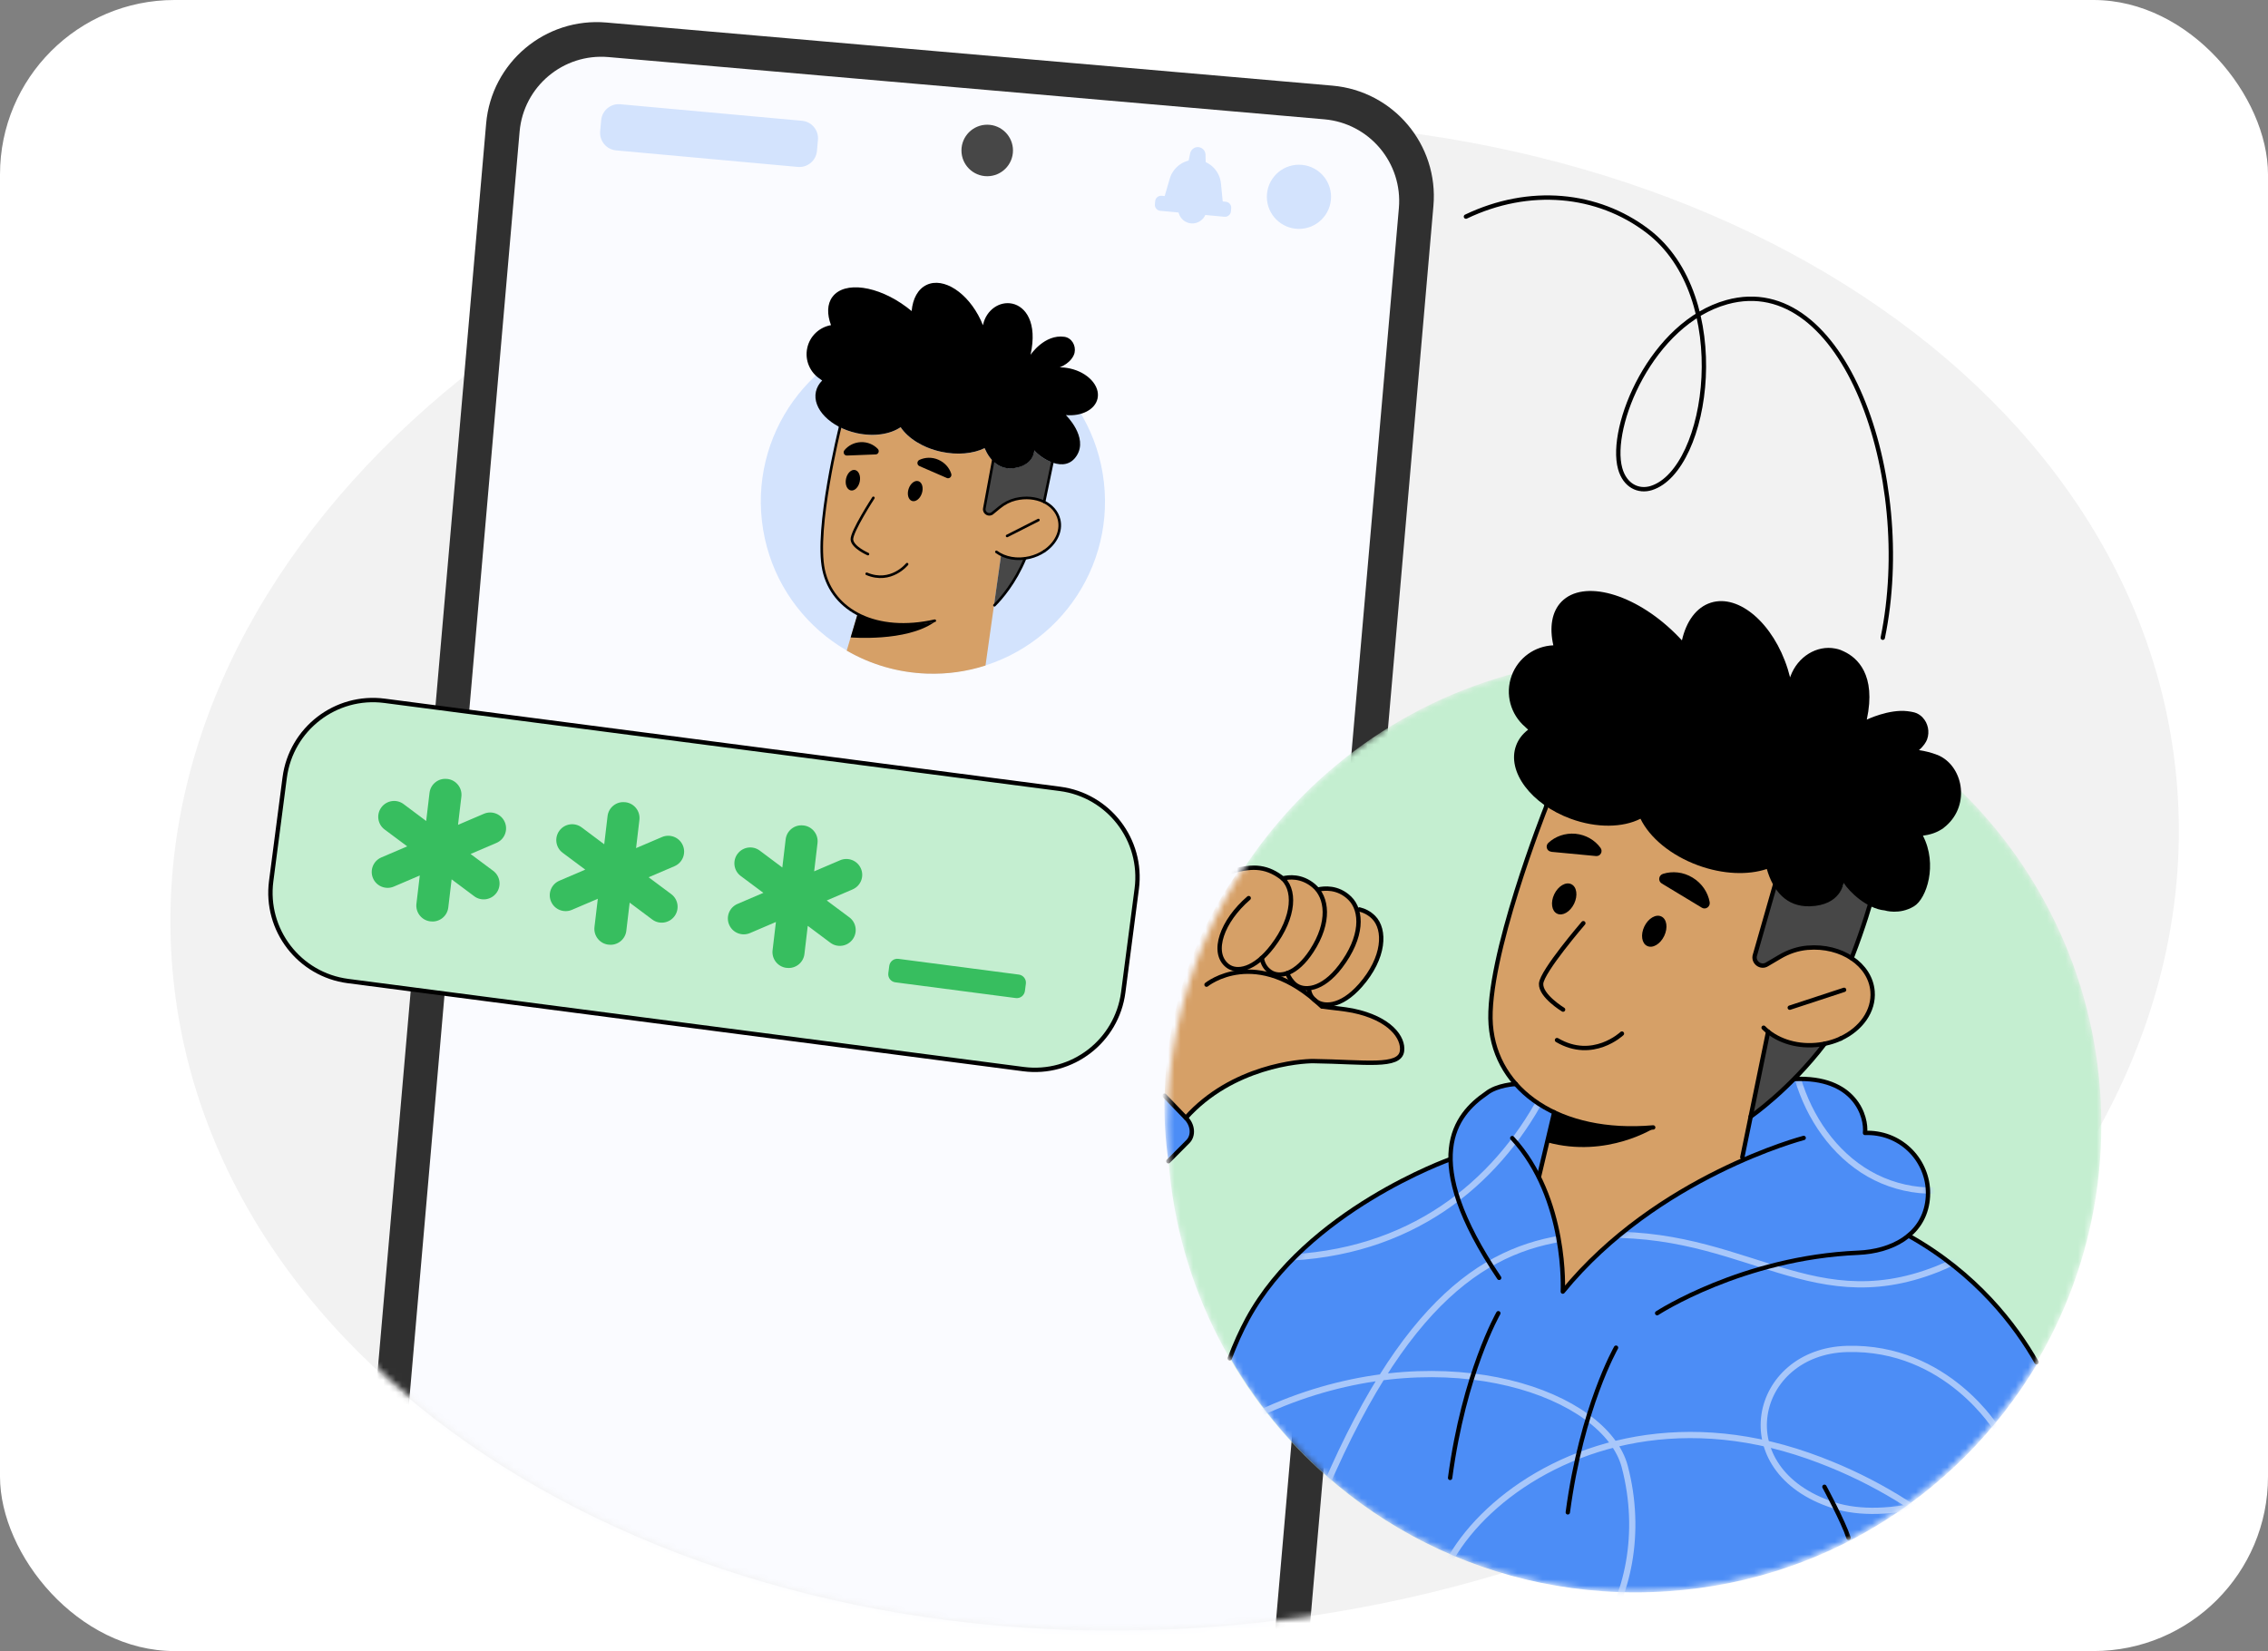
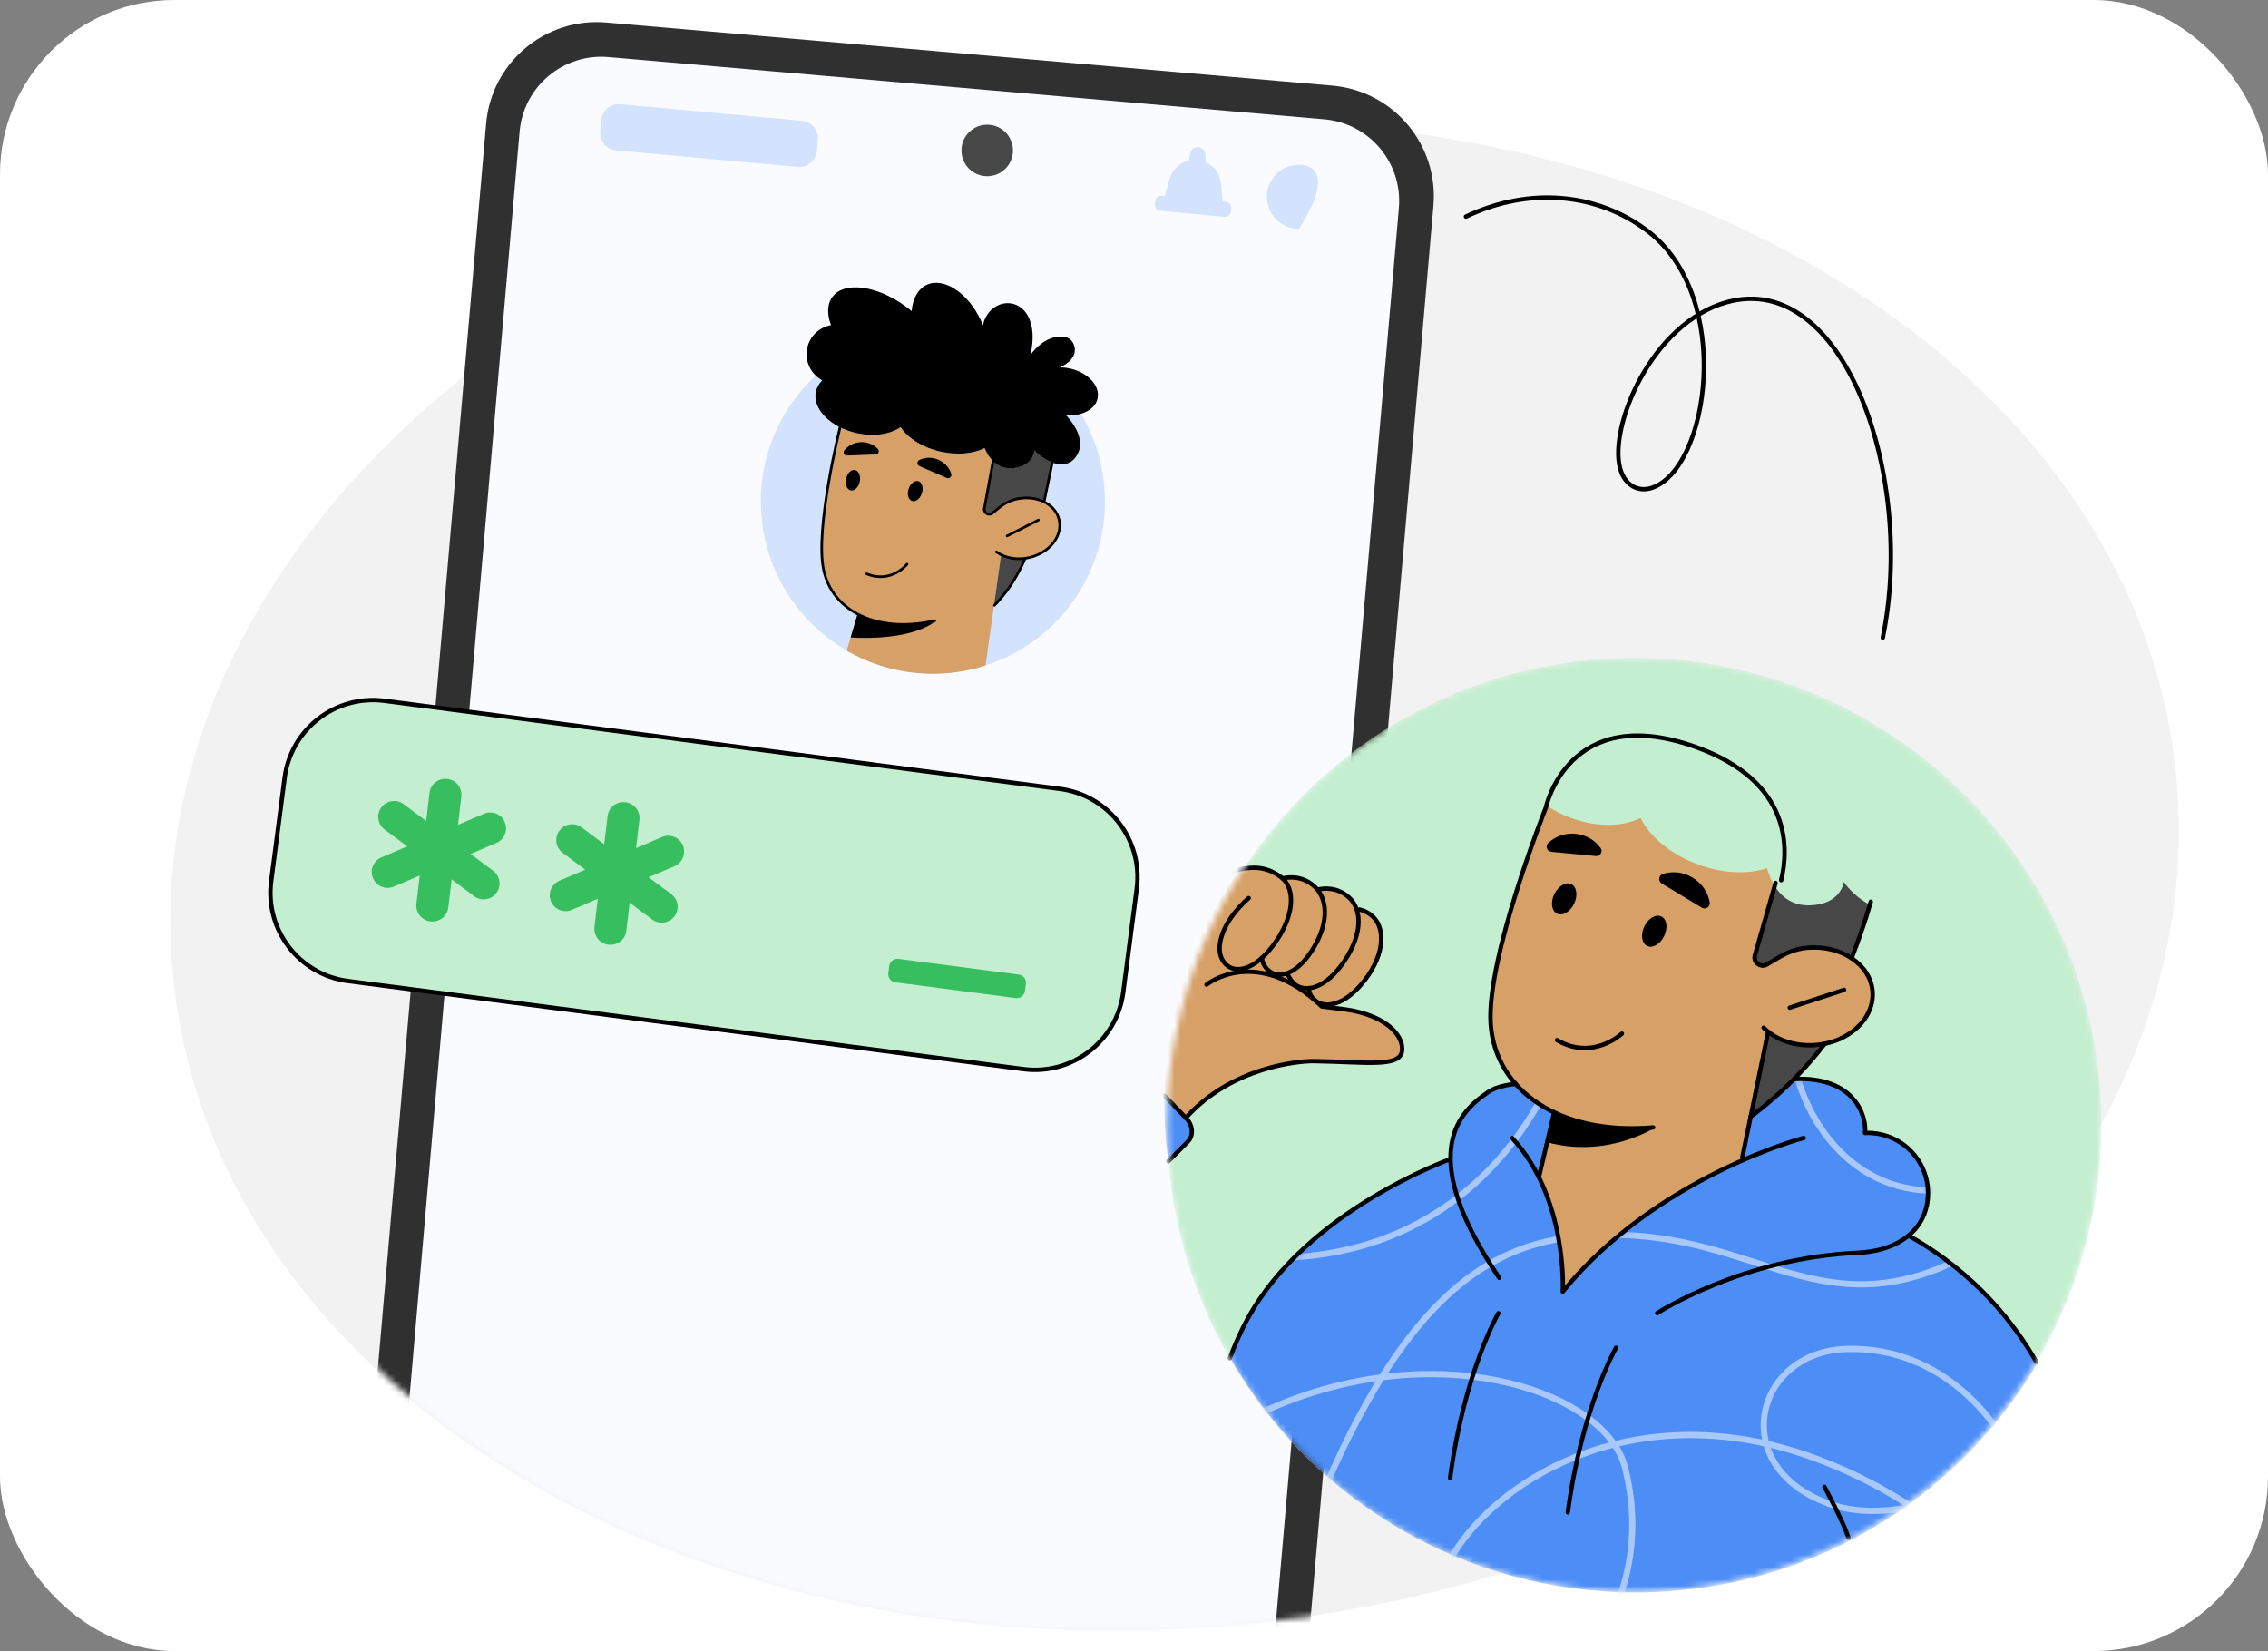
<svg xmlns="http://www.w3.org/2000/svg" width="364" height="265" viewBox="0 0 364 265" fill="none">
  <rect x="0" y="0" width="364" height="265" fill="#808080" stroke="none" />
  <g clip-path="url(#clip0_8270_36720)">
    <rect width="364" height="265" rx="28" fill="white" />
    <path d="M200.982 260.541C289.724 251.325 356.085 190.152 349.203 123.906C342.321 57.661 264.802 11.43 176.059 20.646C87.317 29.862 20.956 91.035 27.838 157.28C34.72 223.525 112.239 269.757 200.982 260.541Z" fill="#F2F2F2" />
    <mask id="mask0_8270_36720" style="mask-type:luminance" maskUnits="userSpaceOnUse" x="27" y="2" width="324" height="260">
      <path d="M349.573 123.887C345.217 82.026 322.891 44.944 277.117 28.011L266.886 2.385H107.044H73.5C73.5 9.885 73.5 53.5 73.5 61.48C42.275 86.945 24.475 121.37 28.21 157.286C35.101 223.527 112.619 269.761 201.357 260.53C290.096 251.308 356.455 190.129 349.573 123.887Z" fill="white" />
    </mask>
    <g mask="url(#mask0_8270_36720)">
      <path d="M73.602 276.428L190.11 286.558C199.92 287.411 208.564 280.151 209.417 270.344L230.056 33.048C230.909 23.241 223.648 14.598 213.839 13.745L97.33 3.616C87.52 2.763 78.876 10.022 78.023 19.83L57.384 257.125C56.531 266.933 63.792 275.575 73.602 276.428Z" fill="#303030" />
      <path d="M74.868 271.06L189.757 281.049C197 281.679 203.382 276.319 204.012 269.077L224.511 33.401C225.14 26.16 219.779 19.779 212.536 19.149L97.647 9.16C90.404 8.53 84.022 13.89 83.392 21.132L62.894 256.808C62.264 264.049 67.625 270.43 74.868 271.06Z" fill="#FAFBFF" />
      <path d="M170.112 126.616L61.719 112.482C53.888 111.461 46.712 116.981 45.69 124.813L43.523 141.432C42.502 149.264 48.023 156.44 55.854 157.461L164.246 171.595C172.078 172.617 179.254 167.096 180.275 159.264L182.442 142.645C183.464 134.814 177.943 127.637 170.112 126.616Z" fill="#C4EED0" stroke="black" stroke-width="0.7" stroke-linecap="round" stroke-linejoin="round" />
      <path d="M81.014 131.948C80.463 130.657 78.963 130.061 77.672 130.612L73.51 132.39L74.047 127.861C74.214 126.468 73.213 125.194 71.821 125.026L71.771 125.027C70.378 124.85 69.104 125.851 68.936 127.244L68.4 131.773L64.775 129.061C63.651 128.22 62.055 128.455 61.213 129.579C60.371 130.703 60.597 132.3 61.731 133.141L65.356 135.843L61.204 137.621C59.913 138.172 59.307 139.672 59.868 140.963C60.419 142.254 61.919 142.85 63.21 142.299L67.372 140.521L66.835 145.05C66.668 146.443 67.669 147.717 69.061 147.884L69.112 147.883C70.505 148.061 71.778 147.06 71.946 145.667L72.482 141.138L76.107 143.849C77.231 144.691 78.827 144.455 79.669 143.331C80.511 142.208 80.285 140.611 79.151 139.769L75.527 137.068L79.678 135.29C80.97 134.739 81.575 133.239 81.014 131.948Z" fill="#37BE5F" />
      <path d="M109.589 135.684C109.038 134.393 107.538 133.797 106.247 134.348L102.085 136.126L102.621 131.597C102.789 130.204 101.788 128.93 100.395 128.763L100.345 128.764C98.952 128.586 97.678 129.587 97.511 130.98L96.974 135.509L93.35 132.798C92.226 131.956 90.629 132.192 89.788 133.316C88.946 134.44 89.172 136.036 90.306 136.878L93.93 139.579L89.778 141.357C88.487 141.908 87.881 143.408 88.442 144.699C88.993 145.99 90.493 146.586 91.784 146.035L95.946 144.257L95.41 148.786C95.242 150.179 96.243 151.453 97.636 151.621L97.686 151.62C99.079 151.797 100.353 150.796 100.52 149.403L101.057 144.874L104.681 147.586C105.805 148.428 107.402 148.192 108.243 147.068C109.085 145.944 108.859 144.347 107.726 143.506L104.101 140.804L108.253 139.027C109.544 138.475 110.15 136.975 109.589 135.684Z" fill="#37BE5F" />
-       <path d="M138.173 139.411C137.622 138.119 136.122 137.524 134.831 138.075L130.669 139.853L131.206 135.323C131.373 133.93 130.372 132.656 128.979 132.489L128.929 132.49C127.536 132.312 126.262 133.313 126.095 134.706L125.558 139.235L121.934 136.524C120.81 135.682 119.214 135.918 118.372 137.042C117.53 138.166 117.756 139.762 118.89 140.604L122.514 143.305L118.362 145.083C117.071 145.634 116.466 147.134 117.027 148.425C117.578 149.716 119.078 150.312 120.369 149.761L124.53 147.983L123.994 152.513C123.826 153.906 124.827 155.179 126.22 155.347L126.27 155.346C127.663 155.523 128.937 154.523 129.105 153.13L129.641 148.6L133.266 151.312C134.389 152.154 135.986 151.918 136.828 150.794C137.67 149.67 137.444 148.074 136.31 147.232L132.685 144.53L136.837 142.753C138.128 142.202 138.734 140.702 138.173 139.411Z" fill="#37BE5F" />
      <path d="M163.515 156.424L144.19 153.9C143.472 153.806 142.815 154.312 142.721 155.029L142.568 156.199C142.474 156.917 142.98 157.574 143.698 157.668L163.023 160.192C163.741 160.285 164.398 159.78 164.492 159.062L164.645 157.892C164.738 157.175 164.233 156.517 163.515 156.424Z" fill="#37BE5F" />
      <path d="M158.442 28.284C160.725 28.284 162.577 26.433 162.577 24.15C162.577 21.867 160.725 20.016 158.442 20.016C156.158 20.016 154.307 21.867 154.307 24.15C154.307 26.433 156.158 28.284 158.442 28.284Z" fill="#474747" />
      <path d="M152.855 107.942C168.01 106.215 178.895 92.529 177.167 77.374C175.44 62.219 161.754 51.334 146.599 53.061C131.443 54.789 120.558 68.475 122.286 83.63C124.014 98.785 137.7 109.67 152.855 107.942Z" fill="#D3E3FD" />
      <path d="M169.98 83.416C169.68 82.159 168.782 81.164 167.573 80.56C166.296 79.934 164.675 79.739 163.02 80.138L162.996 80.141C162.057 80.369 161.192 80.823 160.442 81.439L159.311 82.364C158.736 82.876 157.847 82.374 157.978 81.618L159.379 74.016C159.257 73.897 159.146 73.771 159.034 73.639C158.629 73.148 158.291 72.572 158.014 71.934C156.21 72.827 153.665 73.093 151.004 72.504C148.084 71.859 145.722 70.344 144.537 68.573C142.882 69.714 140.247 70.141 137.481 69.528C136.51 69.313 135.617 68.993 134.811 68.59C134.797 68.676 134.796 68.724 134.796 68.724C134.796 68.724 130.776 84.887 132.178 91.47C132.842 94.591 134.781 97.06 137.637 98.562L137.622 98.594L135.893 104.43C139.696 106.632 144.075 107.954 148.774 108.118C152.056 108.233 155.211 107.77 158.167 106.818L159.531 97.152L160.678 89.06C161.771 89.605 163.117 89.825 164.518 89.629C164.762 89.602 165.004 89.556 165.244 89.492C166.119 89.284 166.9 88.936 167.578 88.484C169.411 87.262 170.424 85.301 169.968 83.417L169.98 83.416Z" fill="#D6A067" />
      <path d="M146.375 80.407C146.97 80.599 147.672 80.042 147.958 79.165C148.244 78.288 147.994 77.418 147.406 77.232C146.817 77.04 146.109 77.597 145.823 78.474C145.537 79.351 145.787 80.221 146.375 80.407Z" fill="black" />
      <path d="M159.529 97.128L159.596 97.138C160.652 96.083 162.878 93.549 164.521 89.605C163.12 89.801 161.762 89.576 160.674 89.03L159.535 97.127L159.529 97.128Z" fill="#474747" />
      <path d="M165.977 72.268C165.977 72.268 166.028 74.572 162.88 75.1C161.412 75.346 160.256 74.881 159.364 73.993L157.963 81.595C157.826 82.353 158.721 82.848 159.291 82.343L160.422 81.424C161.172 80.807 162.043 80.352 162.982 80.124C162.982 80.124 162.994 80.123 163.006 80.122C164.661 79.722 166.288 79.917 167.56 80.549L168.877 74.224C167.6 73.76 166.459 72.853 165.977 72.274L165.977 72.268Z" fill="#474747" />
      <path d="M136.538 78.712C137.15 78.841 137.789 78.208 137.982 77.305C138.174 76.403 137.832 75.567 137.226 75.437C136.62 75.307 135.975 75.942 135.782 76.844C135.589 77.747 135.932 78.582 136.538 78.712Z" fill="black" />
-       <path d="M139.301 88.933C139.301 88.933 136.826 87.859 136.726 86.609C136.626 85.36 140.172 79.908 140.172 79.908" stroke="black" stroke-width="0.419" stroke-linecap="round" stroke-linejoin="round" />
      <path d="M151.949 76.714L147.564 74.808C147.132 74.616 147.135 74.012 147.565 73.812C148.476 73.389 149.586 73.341 150.608 73.791C151.636 74.241 152.359 75.075 152.667 76.035C152.815 76.483 152.375 76.907 151.943 76.715L151.949 76.714Z" fill="black" />
      <path d="M135.942 73.117L140.535 72.937C140.992 72.921 141.195 72.373 140.88 72.047C140.209 71.346 139.232 70.921 138.157 70.965C137.083 71.009 136.145 71.508 135.531 72.259C135.239 72.612 135.486 73.139 135.942 73.117Z" fill="black" />
      <path d="M139.101 92.099C143.016 93.745 145.583 90.551 145.583 90.551" stroke="black" stroke-width="0.419" stroke-linecap="round" stroke-linejoin="round" />
      <path d="M161.634 86.02L166.656 83.469" stroke="black" stroke-width="0.419" stroke-linecap="round" stroke-linejoin="round" />
      <path d="M159.548 73.327C159.968 70.402 159.954 62.817 149.12 60.523C135.603 57.656 134.795 68.712 134.795 68.712C134.795 68.712 130.781 84.875 132.183 91.458C133.584 98.041 140.681 101.725 150.025 99.628" stroke="black" stroke-width="0.419" stroke-linecap="round" stroke-linejoin="round" />
      <path d="M167.589 88.471C169.421 87.249 170.428 85.289 169.978 83.404C169.358 80.821 166.242 79.355 163.013 80.127C163.007 80.128 163.001 80.128 162.995 80.129C162.056 80.357 161.185 80.812 160.434 81.422L159.309 82.346C158.74 82.858 157.845 82.356 157.982 81.599L159.445 73.695" stroke="black" stroke-width="0.419" stroke-linecap="round" stroke-linejoin="round" />
      <path d="M159.917 88.58C161.267 89.572 163.241 89.962 165.255 89.479C166.124 89.271 166.91 88.922 167.588 88.471" stroke="black" stroke-width="0.419" stroke-linecap="round" stroke-linejoin="round" />
      <path d="M159.604 97.149C160.659 96.094 162.886 93.561 164.529 89.616" stroke="black" stroke-width="0.419" stroke-linecap="round" stroke-linejoin="round" />
      <path d="M167.572 80.548L168.974 73.802" stroke="black" stroke-width="0.419" stroke-linecap="round" stroke-linejoin="round" />
      <path d="M137.627 98.587L136.525 102.307C136.525 102.307 145.429 103.065 149.972 99.846C149.972 99.846 143.486 101.363 137.627 98.581L137.627 98.587Z" fill="black" />
      <path d="M131.597 60.814C131.709 60.904 131.828 60.993 131.952 61.075C131.448 61.579 131.101 62.18 130.949 62.854C130.345 65.601 133.272 68.584 137.486 69.515C140.251 70.123 142.887 69.702 144.542 68.56C145.727 70.331 148.089 71.853 151.009 72.497C153.669 73.08 156.214 72.814 158.019 71.927C158.948 74.047 160.515 75.515 162.894 75.117C166.042 74.589 165.991 72.285 165.991 72.285C166.991 73.492 170.875 76.137 172.796 73.15C174.717 70.162 171.063 66.623 171.063 66.623C173.573 66.849 175.753 65.762 176.151 63.962C176.596 61.939 174.613 59.783 171.718 59.142C171.161 59.018 170.611 58.96 170.081 58.966C171.809 58.251 172.351 57.134 172.461 56.62C172.715 55.458 172.001 54.224 170.824 54.057C167.655 53.61 165.419 56.898 165.395 56.956C166.547 51.722 164.572 49.203 162.487 48.741C160.395 48.28 158.293 49.78 157.784 52.088C157.777 52.131 157.769 52.168 157.762 52.211C157.652 51.94 157.536 51.663 157.409 51.389C155.338 46.981 151.454 44.444 148.729 45.72C147.309 46.388 146.487 47.953 146.314 49.927C146.054 49.71 145.788 49.499 145.512 49.295C140.857 45.815 135.52 45.078 133.6 47.649C132.736 48.803 132.716 50.428 133.369 52.187C131.536 52.51 129.988 53.899 129.563 55.829C129.125 57.809 130.001 59.778 131.609 60.819L131.597 60.814Z" fill="black" />
-       <path d="M208.474 36.738C211.319 36.738 213.625 34.432 213.625 31.588C213.625 28.744 211.319 26.438 208.474 26.438C205.629 26.438 203.323 28.744 203.323 31.588C203.323 34.432 205.629 36.738 208.474 36.738Z" fill="#D3E3FD" />
-       <path d="M193.529 34.276C193.908 33.081 193.245 31.805 192.05 31.427C190.854 31.049 189.578 31.711 189.2 32.906C188.821 34.102 189.484 35.377 190.68 35.756C191.875 36.134 193.151 35.472 193.529 34.276Z" fill="#D3E3FD" />
+       <path d="M208.474 36.738C213.625 28.744 211.319 26.438 208.474 26.438C205.629 26.438 203.323 28.744 203.323 31.588C203.323 34.432 205.629 36.738 208.474 36.738Z" fill="#D3E3FD" />
      <path d="M193.517 26.465L190.681 26.2L191.016 24.601C191.149 23.983 191.723 23.558 192.35 23.611C192.978 23.673 193.464 24.195 193.481 24.831L193.517 26.465Z" fill="#D3E3FD" />
      <path d="M128.716 19.385L99.557 16.732C98.002 16.59 96.627 17.736 96.485 19.291L96.323 21.067C96.182 22.622 97.328 23.997 98.883 24.139L128.041 26.792C129.596 26.933 130.972 25.788 131.113 24.233L131.275 22.456C131.416 20.901 130.271 19.526 128.716 19.385Z" fill="#D3E3FD" />
      <path d="M196.388 33.84L195.955 29.442C195.761 27.436 194.17 25.855 192.165 25.67C190.159 25.484 188.304 26.747 187.739 28.673L186.502 32.913L196.388 33.832V33.84Z" fill="#D3E3FD" />
      <path d="M196.739 32.382L186.438 31.423C185.913 31.374 185.448 31.76 185.399 32.285L185.352 32.795C185.303 33.319 185.689 33.784 186.213 33.833L196.514 34.792C197.039 34.841 197.504 34.455 197.553 33.931L197.6 33.42C197.649 32.896 197.264 32.431 196.739 32.382Z" fill="#D3E3FD" />
    </g>
    <path d="M302.173 102.361C307.486 76.504 295.945 43.293 277.161 48.495C265.057 51.843 258.177 68.504 260.024 75.201C260.793 77.981 262.989 78.975 265.029 78.332C274.301 75.412 278.345 47.628 264.415 37.059C256.404 30.977 245.456 29.902 235.275 34.767" stroke="black" stroke-width="0.7" stroke-linecap="round" stroke-linejoin="round" />
    <mask id="mask1_8270_36720" style="mask-type:luminance" maskUnits="userSpaceOnUse" x="187" y="105" width="151" height="151">
      <path d="M262.288 255.483C303.689 255.483 337.252 221.927 337.252 180.533C337.252 139.138 303.689 105.582 262.288 105.582C220.886 105.582 187.323 139.138 187.323 180.533C187.323 221.927 220.886 255.483 262.288 255.483Z" fill="white" />
    </mask>
    <g mask="url(#mask1_8270_36720)">
      <path d="M262.288 255.483C303.689 255.483 337.252 221.927 337.252 180.533C337.252 139.138 303.689 105.582 262.288 105.582C220.886 105.582 187.323 139.138 187.323 180.533C187.323 221.927 220.886 255.483 262.288 255.483Z" fill="#C4EED0" />
      <path d="M306.498 198.402C308.044 197.113 309.148 195.355 309.502 193.102C310.332 187.829 306.727 182.865 301.453 182.034C300.799 181.919 300.137 181.893 299.492 181.919C299.748 179.738 299.006 177.618 297.592 176.257C293.961 172.547 287.944 173.183 287.944 173.183C286.522 174.976 281.009 179.19 281.009 179.19L280.329 183.58L279.816 185.85L280.002 186.274C271.776 189.869 259.902 196.486 250.997 207.412C250.997 207.412 250.855 196.406 247.021 188.739L249.433 178.554C246.553 177.344 245.254 176.142 243.425 174.075C243.08 174.102 240.333 174.279 238.698 175.604C235.951 177.503 232.903 180.533 232.991 186.151H232.911C232.911 186.151 209.861 194.321 200.372 211.82C199.383 213.658 198.437 215.778 197.536 218.118C210.497 240.52 234.731 255.581 262.473 255.581C290.215 255.581 313.972 240.794 327.03 218.754C323.682 212.845 317.382 204.515 306.498 198.429V198.402Z" fill="#4C8DF6" />
      <mask id="mask2_8270_36720" style="mask-type:luminance" maskUnits="userSpaceOnUse" x="197" y="173" width="131" height="83">
        <path d="M306.498 198.402C308.044 197.113 309.148 195.355 309.502 193.102C310.332 187.829 306.727 182.865 301.453 182.034C300.799 181.919 300.137 181.893 299.492 181.919C299.836 179.004 298.387 176.204 295.949 175.162C294.867 174.276 292.111 173.035 290.406 173.177C287.956 172.8 286.668 174.119 285.753 175.754C282.615 177.417 280.887 178.799 280.62 182.193L279.799 185.824L279.984 186.248C271.759 189.843 259.885 196.459 250.979 207.386C250.979 207.386 251.403 199.515 248.24 191.512L250.352 179.393L250.511 179.022C247.63 177.812 245.236 176.116 243.407 174.049C243.063 174.075 240.315 174.252 238.681 175.577C235.933 177.476 232.885 180.506 232.973 186.124H232.894C232.894 186.124 209.843 194.295 200.355 211.794C199.365 213.631 198.42 215.751 197.519 218.092C210.479 240.493 234.714 255.554 262.456 255.554C290.197 255.554 313.954 240.767 327.013 218.728C323.664 212.818 317.365 204.489 306.48 198.402H306.498Z" fill="white" />
      </mask>
      <g mask="url(#mask2_8270_36720)">
        <path d="M156.71 221.316C156.71 221.316 188.913 224.761 201.653 197.872C213.89 172.079 191.263 145.614 176.642 154.13C162.055 162.645 170.475 202.713 205.435 201.892C247.454 200.902 259.849 155.799 252.189 137.161" stroke="#A8C7FA" stroke-miterlimit="10" />
        <path d="M332.393 144.113C332.393 144.113 340.336 192.051 310.889 203.702C289.623 212.085 279.101 195.964 253.232 198.455C239.061 199.816 225.225 208.093 211.354 241.96C200.655 267.991 190.027 283.317 177.516 281.241C154.342 277.39 174.247 237.799 205.974 225.194C232.452 214.665 257.702 223.728 260.768 235.414C266.325 256.605 251.739 277.152 235.553 268.327C217.15 258.345 247.551 218.719 290.18 233.647C327.834 246.836 339.046 283.282 339.046 283.282" stroke="#A8C7FA" stroke-miterlimit="10" />
        <path d="M320.59 229.593C320.59 229.593 312.514 216.069 296.435 216.511C281.309 216.917 276.98 235.997 294.253 241.589C311.525 247.18 343.834 225.132 343.834 225.132" stroke="#A8C7FA" stroke-miterlimit="10" />
        <path d="M297.315 147.408C292.659 152.77 287.746 158.706 287.455 165.799C287.366 167.866 287.702 169.959 288.215 171.982C289.814 178.271 293.48 184.199 298.923 187.767C304.365 191.336 311.671 192.263 317.52 189.41" stroke="#A8C7FA" stroke-miterlimit="10" />
      </g>
      <path d="M197.36 218.021C198.252 215.68 199.206 213.56 200.204 211.723C209.693 194.224 232.744 186.062 232.744 186.062" stroke="black" stroke-width="0.7" stroke-miterlimit="10" stroke-linecap="round" />
      <path d="M297.159 153.662C295.286 152.407 292.795 151.745 290.127 151.974C290.118 151.974 290.1 151.974 290.091 151.983C288.519 152.107 287.008 152.628 285.665 153.432L283.615 154.633C282.573 155.313 281.256 154.289 281.654 153.105L284.781 142.169C284.596 141.843 284.41 141.516 284.251 141.171C283.986 140.597 283.774 139.988 283.58 139.343C280.576 140.359 276.565 140.235 272.554 138.76C268.136 137.143 264.779 134.29 263.304 131.287C260.485 132.709 256.289 132.824 252.119 131.287C250.661 130.757 249.327 130.059 248.161 129.264C248.116 129.405 248.108 129.485 248.108 129.485C248.108 129.485 238.46 153.794 239.264 164.341C239.538 167.972 240.934 171.205 243.257 173.828C245.068 175.895 246.579 177.317 249.45 178.536L247.039 188.721L248.09 191.309C251.253 199.312 250.829 207.165 250.829 207.165C259.734 196.238 271.609 189.622 279.834 186.027L279.648 185.603L280.991 179.057L283.783 165.436C285.709 166.973 288.457 167.821 291.425 167.574C291.929 167.53 292.406 167.459 292.874 167.371C293.784 167.185 294.641 166.894 295.436 166.523C298.696 165.021 300.799 162.106 300.543 158.953C300.366 156.78 299.085 154.907 297.168 153.644L297.159 153.662Z" fill="#D6A067" />
      <path d="M242.709 182.67C251.624 192.343 250.82 207.306 250.82 207.306C265.91 188.801 289.482 182.644 289.482 182.644" stroke="black" stroke-width="0.7" stroke-linecap="round" stroke-linejoin="round" />
      <path d="M240.607 205.098C227.708 185.93 233.574 178.916 238.522 175.515C240.271 174.102 243.284 173.987 243.284 173.987" stroke="black" stroke-width="0.7" stroke-miterlimit="10" stroke-linecap="round" />
      <path d="M265.963 210.769C265.963 210.769 279.613 201.856 298.237 201.07C303.582 200.84 308.477 198.305 309.316 193.032C310.155 187.749 306.551 182.794 301.276 181.955C300.614 181.849 299.96 181.813 299.324 181.84C299.615 179.331 297.795 172.697 287.918 173.192" stroke="black" stroke-width="0.7" stroke-linecap="round" stroke-linejoin="round" />
      <path d="M306.312 198.323C317.206 204.409 323.496 212.748 326.854 218.648" stroke="black" stroke-width="0.7" stroke-miterlimit="10" stroke-linecap="round" />
      <path d="M264.364 151.833C265.247 152.257 266.467 151.533 267.094 150.225C267.721 148.918 267.518 147.514 266.634 147.098C265.76 146.674 264.532 147.399 263.904 148.706C263.277 150.013 263.48 151.418 264.364 151.833Z" fill="black" />
      <path d="M249.91 146.648C250.793 147.072 252.013 146.348 252.64 145.04C253.267 143.733 253.064 142.328 252.18 141.913C251.306 141.489 250.078 142.214 249.45 143.521C248.823 144.828 249.026 146.233 249.91 146.648Z" fill="black" />
-       <path d="M250.864 162.044C250.864 162.044 247.233 159.845 247.339 157.884C247.445 155.923 254.115 148.176 254.115 148.176" stroke="black" stroke-width="0.7" stroke-linecap="round" stroke-linejoin="round" />
      <path d="M273.128 145.685L266.696 141.798C266.06 141.41 266.202 140.473 266.908 140.253C268.419 139.784 270.151 139.943 271.653 140.862C273.155 141.772 274.109 143.229 274.391 144.784C274.524 145.517 273.755 146.074 273.119 145.685H273.128Z" fill="black" />
      <path d="M295.914 141.56C295.914 141.56 295.525 145.155 290.507 145.305C287.847 145.394 286.001 144.122 284.79 142.143L281.663 153.079C281.265 154.262 282.573 155.278 283.624 154.607L285.674 153.405C287.017 152.602 288.536 152.08 290.1 151.957C290.109 151.948 290.127 151.948 290.135 151.948C292.804 151.727 295.295 152.381 297.168 153.635H297.177C298.714 149.678 299.695 146.507 300.075 145.199C298.175 144.228 296.558 142.549 295.922 141.551L295.914 141.56Z" fill="#474747" />
      <path d="M283.765 165.428L280.974 179.049C280.974 179.049 284.101 176.902 287.909 173.042C289.499 171.443 291.204 169.535 292.865 167.371C292.397 167.459 291.92 167.53 291.416 167.574C288.448 167.821 285.7 166.973 283.774 165.436L283.765 165.428Z" fill="#474747" />
      <path d="M248.956 136.719L256.147 137.399C256.863 137.47 257.296 136.657 256.872 136.083C255.971 134.847 254.539 133.99 252.861 133.822C251.182 133.672 249.618 134.246 248.505 135.279C247.975 135.765 248.258 136.64 248.965 136.702L248.956 136.719Z" fill="black" />
      <path d="M249.892 166.938C255.644 170.321 260.309 165.896 260.309 165.896" stroke="black" stroke-width="0.7" stroke-linecap="round" stroke-linejoin="round" />
      <path d="M287.246 161.735L295.966 158.873" stroke="black" stroke-width="0.7" stroke-linecap="round" stroke-linejoin="round" />
      <path d="M279.631 185.744L283.774 165.595" stroke="black" stroke-width="0.7" stroke-linecap="round" stroke-linejoin="round" />
      <path d="M247.03 188.721L249.442 178.536" stroke="black" stroke-width="0.7" stroke-linecap="round" stroke-linejoin="round" />
      <path d="M285.868 141.277C287.061 136.375 287.688 125.439 272.13 119.883C251.686 112.587 248.099 129.626 248.099 129.626C248.099 129.626 238.451 153.944 239.255 164.491C240.059 175.038 250.334 182.255 265.327 180.957" stroke="black" stroke-width="0.7" stroke-linecap="round" stroke-linejoin="round" />
      <path d="M295.428 166.682C298.679 165.171 300.79 162.265 300.534 159.112C300.181 154.801 295.525 151.665 290.135 152.116C290.127 152.116 290.109 152.116 290.1 152.116C288.527 152.248 287.017 152.769 285.665 153.564L283.624 154.766C282.582 155.446 281.265 154.412 281.672 153.238L284.967 141.719" stroke="black" stroke-width="0.7" stroke-linecap="round" stroke-linejoin="round" />
      <path d="M283.05 164.951C284.967 166.885 288.05 168.007 291.425 167.724C292.874 167.601 294.235 167.238 295.436 166.682" stroke="black" stroke-width="0.7" stroke-linecap="round" stroke-linejoin="round" />
      <path d="M292.865 167.521C287.246 174.897 280.974 179.216 280.974 179.216" stroke="black" stroke-width="0.7" stroke-linecap="round" stroke-linejoin="round" />
      <path d="M297.168 153.794C299.2 148.582 300.251 144.722 300.251 144.722" stroke="black" stroke-width="0.7" stroke-linecap="round" stroke-linejoin="round" />
      <path d="M251.624 242.737C253.868 225.892 259.363 216.308 259.363 216.308" stroke="black" stroke-width="0.7" stroke-linecap="round" stroke-linejoin="round" />
      <path d="M232.735 237.207C234.979 220.362 240.474 210.778 240.474 210.778" stroke="black" stroke-width="0.7" stroke-linecap="round" stroke-linejoin="round" />
      <path d="M292.812 238.638C292.812 238.638 295.852 244.247 296.682 246.836" stroke="black" stroke-width="0.7" stroke-linecap="round" stroke-linejoin="round" />
      <path d="M190.328 179.43L186.897 175.858L186.889 175.858C186.819 179.439 187.034 182.955 187.528 186.382L190.654 183.233C191.617 182.261 191.468 180.559 190.328 179.43Z" fill="#4C8DF6" />
      <path d="M217.164 162.214C215.891 161.95 213.431 161.725 212.322 161.545L212.184 161.539C211.911 161.292 211.646 161.037 211.388 160.798C212.813 161.678 215.482 161.446 218.377 158.15C222.294 153.709 222.447 149.176 220.474 147.212C219.783 146.52 218.987 146.145 218.23 145.963L217.804 146.092C217.574 145.334 217.179 144.669 216.656 144.16C214.75 142.283 212.492 142.562 211.551 142.778L211.504 142.814C211.322 142.57 211.101 142.348 210.864 142.155C208.917 140.528 206.913 140.764 205.934 140.994L205.91 141.016C205.814 140.928 205.718 140.848 205.614 140.767C203.525 139.25 201.525 138.981 198.95 139.569C191.847 149.503 187.466 161.56 186.958 174.684C186.942 175.08 186.927 175.485 186.919 175.874L186.927 175.875L190.358 179.446C197.772 171.144 208.727 170.3 210.881 170.33C219.085 170.449 224.702 171.431 225.06 168.717C225.34 166.611 223.184 163.479 217.163 162.244L217.164 162.214Z" fill="#D6A067" />
      <path d="M190.32 179.422C197.742 171.128 208.681 170.283 210.835 170.313C219.047 170.425 224.657 171.414 225.015 168.692C225.295 166.579 223.139 163.454 217.111 162.212C215.845 161.949 213.377 161.723 212.268 161.55" stroke="black" stroke-width="0.7" stroke-linecap="round" stroke-linejoin="round" />
      <path d="M200.408 144.149C196.154 147.813 194.323 152.862 196.984 154.99C198.467 156.171 201.329 155.678 204.244 151.856C207.835 147.142 207.998 142.541 205.561 140.758C203.056 138.926 200.656 138.917 197.243 140.023C197.243 140.023 195.878 140.535 194.405 141.265" stroke="black" stroke-width="0.7" stroke-linecap="round" stroke-linejoin="round" />
      <path d="M206.606 156.196C206.781 156.806 207.353 157.608 207.865 158.017C209.288 159.158 212.216 158.95 215.131 155.128C218.722 150.414 218.695 146.187 216.618 144.158C214.704 142.288 212.454 142.56 211.513 142.776" stroke="black" stroke-width="0.7" stroke-linecap="round" stroke-linejoin="round" />
      <path d="M202.504 153.76C202.659 154.683 203.103 155.456 203.878 155.983C205.382 157.012 208.058 156.39 210.504 152.641C213.518 148.02 213.047 143.997 210.811 142.145C208.856 140.526 206.86 140.754 205.873 140.991" stroke="black" stroke-width="0.7" stroke-linecap="round" stroke-linejoin="round" />
      <path d="M210.051 158.606C210.133 159.443 210.425 160.004 210.978 160.515C212.262 161.703 215.164 161.769 218.338 158.163C222.255 153.715 222.416 149.182 220.436 147.218C219.736 146.526 218.941 146.151 218.184 145.969" stroke="black" stroke-width="0.7" stroke-linecap="round" stroke-linejoin="round" />
      <path d="M193.64 158.04C193.64 158.04 201.62 151.532 212.146 161.546" stroke="black" stroke-width="0.7" stroke-linecap="round" stroke-linejoin="round" />
      <path d="M186.882 175.858L190.32 179.422C191.461 180.559 191.609 182.261 190.647 183.232L187.513 186.382" stroke="black" stroke-width="0.7" stroke-linecap="round" stroke-linejoin="round" />
      <path d="M249.442 178.536C249.442 178.536 257.049 182.061 265.663 180.948C265.663 180.948 257.967 185.992 248.302 183.333L249.442 178.527V178.536Z" fill="black" />
    </g>
-     <path d="M310.915 121.164C309.961 120.784 308.963 120.546 307.982 120.395C308.733 119.759 309.122 119.106 309.281 118.691C309.74 117.445 309.422 116.041 308.556 115.148H308.565C308.565 115.148 308.539 115.131 308.53 115.113C308.185 114.769 307.77 114.495 307.267 114.353C307.055 114.292 306.851 114.265 306.648 114.221C306.648 114.221 306.648 114.221 306.639 114.221C306.48 114.194 306.312 114.168 306.153 114.15C303.167 113.779 299.607 115.502 299.607 115.502C301.179 108.232 298.008 105.547 296.002 104.593C295.94 104.557 295.869 104.531 295.808 104.504C295.728 104.469 295.657 104.434 295.587 104.407C295.525 104.381 295.454 104.345 295.392 104.319C295.136 104.222 294.88 104.16 294.624 104.107C294.571 104.098 294.535 104.089 294.535 104.089C291.611 103.524 288.528 105.361 287.361 108.541C287.335 108.603 287.317 108.665 287.3 108.727C287.185 108.276 287.061 107.826 286.92 107.375C284.623 100.079 279.101 95.309 274.586 96.731C272.236 97.473 270.628 99.743 269.939 102.782C269.577 102.393 269.206 102.004 268.817 101.625C262.297 95.229 254.151 92.968 250.617 96.563C249.035 98.18 248.655 100.706 249.3 103.577C246.376 103.692 243.681 105.529 242.612 108.444C241.517 111.438 242.471 114.68 244.75 116.641C244.909 116.809 245.077 116.968 245.254 117.118C244.362 117.798 243.69 118.655 243.319 119.68C241.8 123.832 245.731 129.087 252.101 131.419C256.28 132.948 260.468 132.842 263.286 131.411C264.753 134.423 268.119 137.276 272.528 138.892C276.547 140.359 280.558 140.482 283.562 139.475C284.561 142.973 286.699 145.579 290.48 145.464C295.498 145.305 295.896 141.701 295.896 141.701C296.788 143.124 299.624 145.862 302.487 146.127C302.487 146.127 304.837 146.887 307.187 145.464C309.219 144.237 311.013 138.751 308.618 134.131C309.714 133.99 310.712 133.672 311.525 133.16C311.613 133.115 311.693 133.071 311.781 133.009C311.896 132.93 311.984 132.833 312.09 132.753C312.17 132.691 312.249 132.63 312.329 132.559C316.305 129.087 315.032 122.789 310.898 121.146L310.915 121.164Z" fill="black" />
  </g>
  <defs>
    <clipPath id="clip0_8270_36720">
      <rect width="364" height="265" rx="28" fill="white" />
    </clipPath>
  </defs>
</svg>